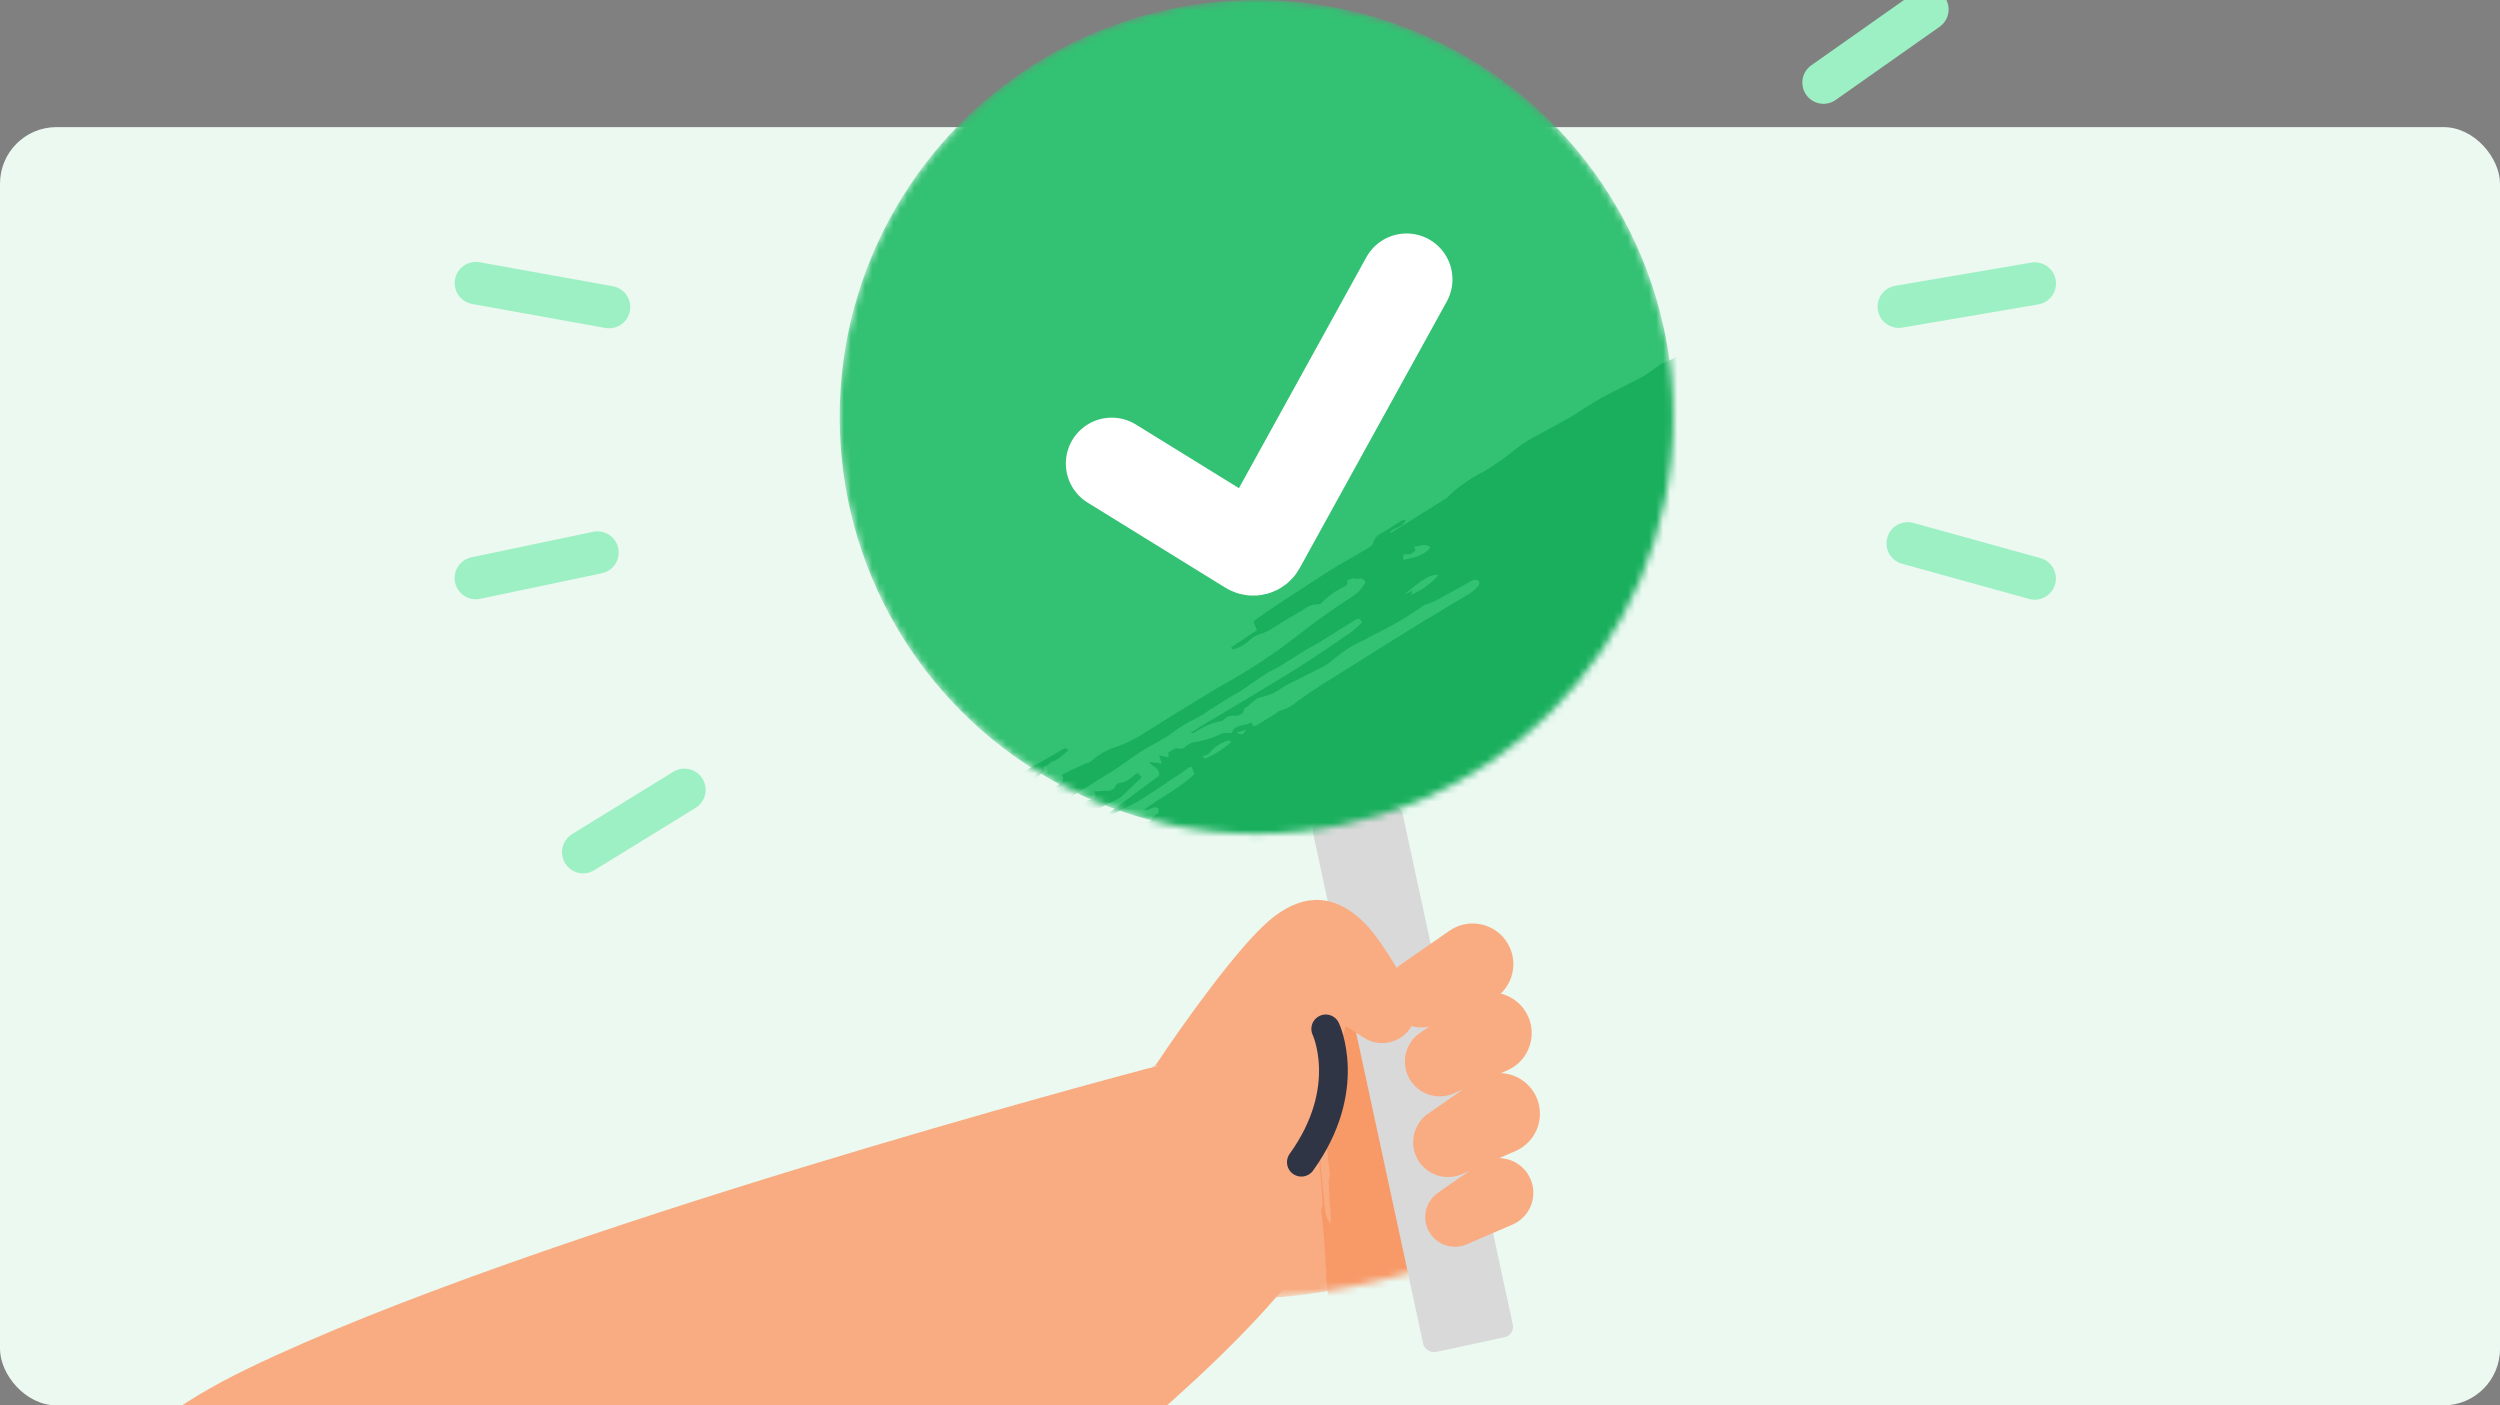
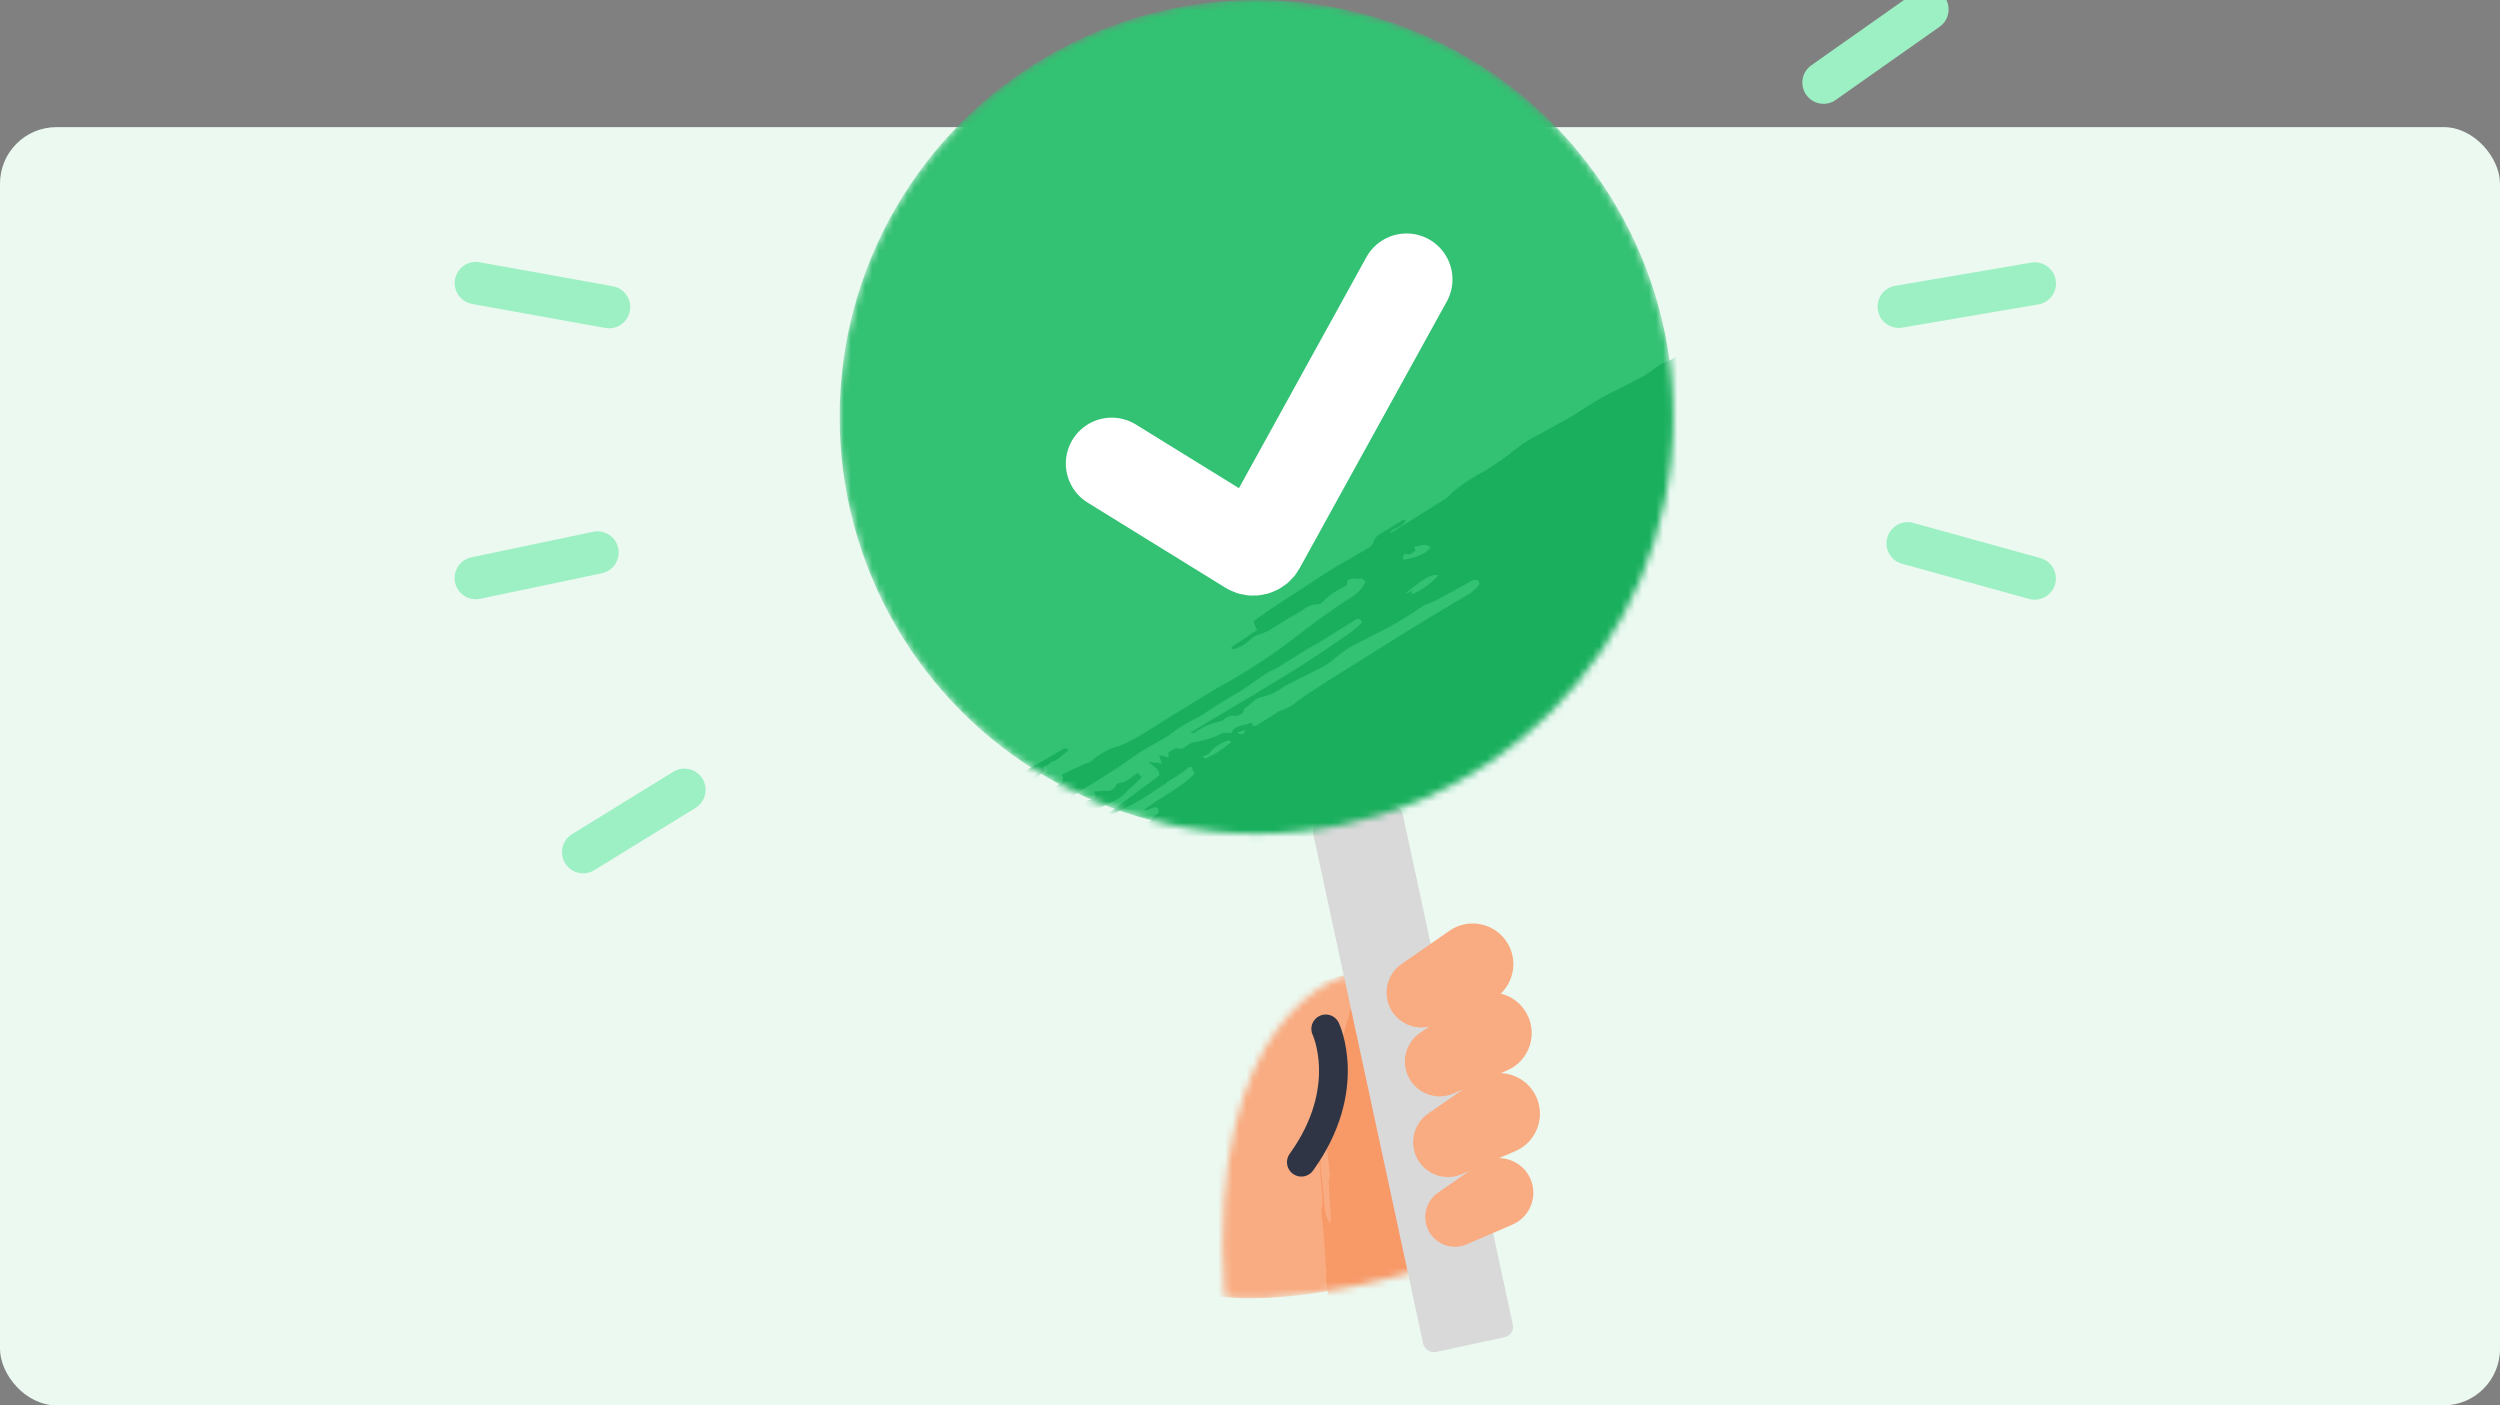
<svg xmlns="http://www.w3.org/2000/svg" width="354" height="199" viewBox="0 0 354 199" fill="none">
  <rect x="0" y="0" width="354" height="199" fill="#808080" stroke="none" />
  <g clip-path="url(#clip0_49150_11971)">
    <rect y="18" width="354" height="181" rx="8" fill="#EBF9F1" />
-     <path d="M9.979 238.9C9.979 238.9 -5.36 213.379 35.014 193.825C75.389 174.271 161.562 151.555 161.562 151.555C161.562 151.555 178.529 145.769 189.09 165.295C196.516 179.023 129.994 230.79 100.428 242.691C54.411 261.209 22.921 273.737 9.979 238.9Z" fill="#F9AB81" />
    <mask id="mask0_49150_11971" style="mask-type:alpha" maskUnits="userSpaceOnUse" x="158" y="137" width="53" height="47">
-       <path d="M209.672 177.026C209.672 177.026 188.425 185.054 173.421 183.675C160.44 182.483 153.407 160.096 162.026 152.108C170.645 144.12 189.504 137.262 193.19 137.804C202.711 139.383 214.559 163.5 209.672 177.026Z" fill="#F9AB81" />
+       <path d="M209.672 177.026C209.672 177.026 188.425 185.054 173.421 183.675C170.645 144.12 189.504 137.262 193.19 137.804C202.711 139.383 214.559 163.5 209.672 177.026Z" fill="#F9AB81" />
    </mask>
    <g mask="url(#mask0_49150_11971)">
      <path d="M209.672 177.026C209.672 177.026 188.425 185.054 173.421 183.675C160.44 182.483 153.407 160.096 162.026 152.108C170.645 144.12 189.504 137.262 193.19 137.804C202.711 139.383 214.559 163.5 209.672 177.026Z" fill="#F9AB81" />
      <path d="M196.277 127.947C196.67 127.407 197.147 126.939 197.689 126.563C198.144 126.249 198.789 126.034 199.191 126.415C199.328 126.572 199.43 126.758 199.49 126.96C199.726 127.587 200.901 135.521 200.748 135.509C200.596 135.498 200.574 135.495 200.488 135.482C200.347 135.847 200.664 136.215 200.415 136.563C200.415 136.563 200.453 136.605 200.456 136.634C200.537 136.99 200.63 137.35 200.689 137.708C200.72 137.971 200.75 138.229 200.748 138.496L200.86 139.822C200.872 139.925 200.887 140.051 200.668 140.088C200.646 139.905 200.576 139.739 200.55 139.563C200.492 139.406 200.472 139.237 200.492 139.071C200.555 138.895 200.379 138.771 200.44 138.631C200.543 138.363 200.215 138.477 200.185 138.359C200.169 138.163 200.114 137.972 200.024 137.798C199.958 137.719 199.918 137.621 199.911 137.517C199.904 137.413 199.929 137.31 199.984 137.223C200.013 137.185 199.972 137.12 199.964 137.057L199.96 137.023L200.122 136.969C200.118 136.935 200.147 136.902 200.14 136.886C200.012 136.476 199.823 136.09 199.58 135.74C199.548 135.703 199.526 135.613 199.562 135.585C199.703 135.453 199.672 135.381 199.524 135.265C199.377 135.149 199.621 134.993 199.637 134.846C199.653 134.699 199.572 134.674 199.539 134.585C199.372 134.118 199.298 133.622 199.323 133.126C199.315 133.057 199.362 132.988 199.344 132.926L198.961 131.812C198.796 131.976 198.885 132.157 198.905 132.329C198.944 132.66 198.983 132.992 199.021 133.318C199.06 133.644 199.057 133.998 199.091 134.336C199.125 134.674 199.223 134.987 199.207 135.32C199.223 135.834 199.437 136.371 199.003 136.863L199.315 137.047C199.312 137.233 199.298 137.418 199.275 137.602C199.285 137.694 199.178 137.776 199.16 137.865C199.143 137.954 199.402 137.924 199.277 138.049C199.026 138.293 199.164 138.561 199.194 138.812C199.223 139.064 199.316 139.233 199.604 139.164L199.621 139.782L199.613 140.525C199.631 140.674 199.539 140.842 199.593 140.974C199.763 141.524 199.801 142.106 199.704 142.672C199.665 143.107 199.668 143.546 199.713 143.981C199.908 145.64 200.104 147.298 200.267 148.967C200.352 150.357 200.515 151.741 200.755 153.113L201.156 155.002C201.223 155.331 201.295 155.659 201.351 155.988C201.462 156.648 201.584 157.306 201.657 157.97C201.71 158.314 201.846 158.639 202.053 158.915C202.444 158.915 202.355 158.59 202.522 158.437C202.597 158.364 202.561 158.2 202.574 158.077L202.57 158.042C202.242 157.959 202.37 157.718 202.331 157.531C202.314 157.073 202.219 156.621 202.051 156.196C202.046 156.156 202.038 156.087 202.072 156.043C202.207 155.749 202.233 155.414 202.145 155.1C202.11 154.797 202.101 154.491 202.071 154.187C202.041 153.883 201.997 153.558 201.96 153.244C201.925 153.012 201.918 152.777 201.939 152.544C202 152.287 201.987 152.017 201.903 151.766C201.789 151.414 201.767 151.038 201.842 150.677L201.974 150.661L202.232 152.371C202.391 152.352 202.551 152.38 202.725 152.382C202.759 152.475 202.787 152.571 202.808 152.668C202.903 153.237 202.998 153.805 203.077 154.376C203.197 155.4 203.368 156.423 203.489 157.447C203.575 158.179 203.611 158.917 203.682 159.657C203.705 159.857 203.704 160.13 203.852 160.246C203.937 160.315 204.006 160.403 204.053 160.505C204.1 160.606 204.123 160.717 204.121 160.829L204.282 162.195C204.277 162.266 204.263 162.336 204.24 162.403C203.872 162.076 204.152 161.66 203.971 161.304C203.949 161.353 203.925 161.385 203.927 161.408L204.348 164.977C204.362 165.03 204.38 165.082 204.399 165.133C204.484 165.355 204.55 165.584 204.597 165.817C204.719 166.381 204.786 166.956 204.799 167.533L204.804 167.573C204.884 168.261 205.006 168.944 205.168 169.618C205.281 170.107 205.34 170.608 205.344 171.11C205.393 171.818 205.415 172.523 205.481 173.222C205.552 173.828 205.652 174.437 205.695 175.041C205.746 175.899 205.737 176.776 205.779 177.606C205.818 177.978 205.877 178.349 205.954 178.716C205.972 178.791 205.981 178.867 205.981 178.944C205.928 179.371 205.956 179.805 206.065 180.222C206.207 180.65 206.22 181.111 206.103 181.545C206.067 181.862 206.083 182.184 206.148 182.497C206.451 182.548 206.285 182.759 206.307 182.895C206.329 183.073 206.33 183.252 206.308 183.429C206.296 183.558 206.201 183.702 206.237 183.82C206.361 184.251 206.527 184.669 206.73 185.066C206.942 185.377 207.082 185.734 207.138 186.108C207.19 186.978 207.252 187.835 207.317 188.72L207.479 190.666C207.572 191.456 207.62 192.244 207.713 193.034C207.772 193.531 207.831 194.029 207.939 194.521C207.987 194.932 208.118 195.334 208.2 195.742C208.25 196.408 208.245 197.076 208.184 197.739C208.188 197.843 208.2 197.946 208.22 198.048L208.24 198.214L208.251 198.305L208.255 198.345L208.259 198.374C208.297 198.454 208.349 198.527 208.412 198.588C208.279 198.783 208.252 199.076 208.364 199.08L208.542 198.885C208.569 199.114 208.589 199.28 208.577 199.461C208.547 199.708 208.544 199.957 208.569 200.204C208.684 200.66 208.866 201.109 209.014 201.561C209.074 201.745 209.124 201.933 209.164 202.123C209.195 202.386 209.253 202.646 209.295 202.908C209.473 203.552 209.599 204.21 209.672 204.875C209.69 205.882 209.752 206.884 209.808 207.88C209.852 208.676 209.912 209.469 209.965 210.257L210.04 211.408C209.846 211.515 209.639 211.594 209.425 211.643C209.06 211.753 208.67 211.748 208.306 211.629C208.226 211.618 208.144 211.627 208.069 211.657C207.704 211.735 207.34 211.819 206.981 211.901C206.513 212.009 206.04 212.117 205.573 212.23C205.257 212.285 204.945 212.359 204.638 212.45C204.32 212.573 203.98 212.627 203.64 212.608C203.218 212.571 202.794 212.603 202.383 212.704C201.845 212.86 201.284 212.913 200.726 212.858C200.6 212.859 200.474 212.874 200.351 212.903C199.938 212.951 199.523 213.029 199.1 213.096C198.969 212.978 199.001 212.725 198.701 212.737C197.88 212.788 197.143 212.463 196.347 212.388C196.221 212.372 196.099 212.331 195.986 212.268C195.541 211.994 195.031 211.853 194.514 211.862C194.57 211.432 194.194 211.227 193.906 211.105C193.535 211.027 193.157 211.009 192.782 211.051C192.753 210.904 192.687 210.767 192.591 210.653C192.496 210.539 192.373 210.453 192.236 210.402C192.051 210.31 191.886 210.179 191.75 210.019C191.541 209.765 191.402 209.48 191.197 209.209C190.902 208.847 190.72 208.4 190.677 207.93C190.657 207.806 190.626 207.683 190.584 207.564C190.531 207.35 190.467 207.137 190.424 206.916C190.343 206.468 190.284 206.011 190.203 205.562C190.122 205.114 189.997 204.717 189.953 204.293C189.875 203.63 189.863 202.964 189.802 202.304C189.744 201.807 189.685 201.309 189.6 200.821C189.561 200.489 189.483 200.162 189.445 199.836C189.395 199.413 189.346 198.995 189.296 198.572C189.223 197.954 189.178 197.333 189.077 196.713C188.976 196.093 189.17 195.467 188.948 194.861C188.943 194.821 188.939 194.781 188.934 194.741C188.929 194.127 188.946 193.516 188.902 192.907C188.843 192.067 188.739 191.233 188.651 190.396C188.653 189.819 188.619 189.242 188.548 188.669C188.411 187.913 188.321 187.149 188.279 186.381C188.258 186.204 188.287 186.021 188.271 185.837C188.206 185.05 188.146 184.257 188.064 183.467C187.997 182.895 187.929 182.323 187.862 181.751C187.824 181.431 187.787 181.116 187.794 180.796C187.801 180.477 187.826 180.213 187.804 179.931C187.781 179.493 187.701 179.056 187.678 178.618C187.659 178.464 187.703 178.314 187.691 178.165C187.651 177.543 187.594 176.918 187.549 176.297C187.491 175.469 187.443 174.639 187.363 173.814C187.278 173.093 187.166 172.376 187.108 171.652C187.068 171.416 187.087 171.174 187.165 170.949C187.268 170.705 187.305 170.437 187.275 170.171L187.216 169.337L186.993 166.545C186.913 165.627 186.822 164.716 186.747 163.797C186.741 163.745 186.786 163.694 186.812 163.638L186.917 163.626C186.964 164.026 186.962 164.433 186.997 164.828L187.301 168.121L187.614 171.111C187.635 171.446 187.689 171.777 187.776 172.101C187.919 172.478 188.086 172.846 188.274 173.202C188.319 173.166 188.356 173.12 188.382 173.068C188.409 173.016 188.425 172.959 188.428 172.9C188.434 172.47 188.439 172.04 188.417 171.614C188.394 171.187 188.313 170.733 188.294 170.289C188.239 169.443 188.206 168.594 188.168 167.746C188.124 167.556 188.123 167.357 188.166 167.167C188.313 166.699 188.337 166.198 188.236 165.715C188.083 163.616 187.627 161.397 187.764 159.293C187.903 157.294 188.47 155.325 188.645 153.304C188.871 151.472 189.267 149.668 189.826 147.917L194.088 132.977C194.645 131.213 195.219 129.347 196.277 127.947ZM200.545 160.624L200.522 160.806L200.524 161.067L200.36 160.906C200.317 161.533 200.429 162.163 200.687 162.735C200.92 162.388 200.896 162.038 200.542 160.601L200.545 160.624ZM202.719 162.2C202.627 162.196 202.536 162.183 202.446 162.162C202.428 162.008 202.359 161.796 202.447 161.693C202.658 161.442 202.455 161.425 202.278 161.347C202.165 161.906 201.977 162.444 202.265 162.995C202.694 162.794 202.521 162.42 202.716 162.177L202.719 162.2ZM197.5 149.478L197.582 148.941C197.251 149.119 197.381 149.272 197.497 149.449L197.5 149.478ZM197.021 146.832C197.017 147.369 197.092 147.903 197.242 148.418C197.274 148.412 197.307 148.408 197.341 148.407C197.371 148.357 197.391 148.301 197.4 148.243C197.45 147.855 197.388 147.458 197.221 147.104C197.151 146.985 197.187 146.818 197.214 146.665C197.192 146.67 197.17 146.672 197.148 146.672C197.098 146.678 197.011 146.746 197.018 146.804L197.021 146.832ZM195.241 142.623C195.509 142.766 195.206 143.178 195.667 143.205C195.937 143.029 195.711 142.73 195.912 142.44C196.155 143.606 196.132 144.734 196.52 145.848C196.663 145.831 196.789 145.856 196.924 145.864C196.919 145.818 196.981 145.776 196.977 145.747C196.956 145.564 196.896 145.391 196.87 145.215C196.844 145.038 196.828 144.86 196.807 144.683C196.786 144.506 196.766 144.334 196.718 144.16C196.65 143.588 196.539 143.021 196.488 142.448C196.437 141.874 196.45 141.368 196.442 140.824C196.435 140.766 196.478 140.703 196.587 140.633L197.267 144.032C197.639 144.254 197.851 143.916 198.204 143.828L197.808 144.455C197.95 144.473 198.075 144.487 198.284 144.509L197.949 144.937L198.199 145.024C198.221 145.212 198.296 145.47 198.184 145.605C197.965 145.834 198.128 146.029 198.124 146.238C198.132 146.307 198.142 146.387 198.149 146.444C197.963 146.999 197.877 147.585 197.894 148.173C197.843 148.348 197.769 148.515 197.673 148.669C198.018 148.941 197.794 149.316 197.759 149.679L197.729 149.903C197.545 149.855 197.454 149.936 197.472 150.09C197.521 150.502 197.57 150.919 197.618 151.331C197.63 151.428 197.687 151.532 197.652 151.617C197.588 151.975 197.61 152.345 197.717 152.694C197.916 153.766 198.032 154.843 198.158 155.918C198.32 157.291 198.481 158.657 198.643 160.03C198.794 161.317 198.896 162.609 199.031 163.898C199.067 164.105 199.13 164.307 199.219 164.497C199.226 164.554 199.403 164.631 199.434 164.616C199.514 164.564 199.577 164.488 199.615 164.398C199.632 164.316 199.632 164.231 199.614 164.149L199.484 162.146C199.46 161.94 199.496 161.727 199.506 161.523C199.52 161.454 199.527 161.383 199.525 161.312C199.328 160.188 199.229 159.049 199.231 157.908C199.182 157.496 199.223 157.08 199.179 156.662C199.135 156.244 199.059 155.98 198.997 155.639C198.925 155.397 198.873 155.149 198.843 154.898C198.811 154.107 198.807 153.313 198.781 152.522C198.776 152.413 198.763 152.304 198.742 152.196L198.689 151.744C198.697 151.46 198.733 151.178 198.797 150.902C198.843 150.537 198.625 150.256 198.625 149.919C198.614 149.828 198.426 149.746 198.409 149.649C198.385 149.494 198.411 149.336 198.484 149.2C198.54 149.115 198.574 149.017 198.585 148.915C198.595 148.812 198.581 148.709 198.544 148.613C198.513 148.535 198.512 148.447 198.543 148.369C198.665 147.842 198.677 147.293 198.577 146.759C198.577 146.759 198.604 146.71 198.665 146.604L198.751 147.336C198.951 149.365 199.133 151.39 199.366 153.416C199.51 154.634 199.714 155.845 199.907 157.057C199.967 157.315 200.045 157.567 200.141 157.812C200.455 157.775 200.432 157.627 200.415 157.479L200.151 155.243C200.118 154.962 200.117 154.667 200.092 154.409C200.021 153.802 199.949 153.196 199.878 152.59C199.85 152.356 199.878 152.115 199.85 151.88C199.779 151.28 199.653 150.68 199.566 150.081C199.541 149.875 199.545 149.666 199.52 149.46L199.355 148.053C199.295 147.785 199.263 147.511 199.258 147.236C199.256 146.621 199.184 146.009 199.044 145.411C198.976 144.839 198.968 144.295 198.902 143.735C198.836 143.174 198.712 142.597 198.628 142.027C198.593 141.724 198.557 141.421 198.522 141.124L198.32 139.408C198.262 138.916 198.204 138.424 198.145 137.927C198.101 137.555 198.057 137.177 198.011 136.783C197.987 136.675 197.957 136.568 197.923 136.463C197.917 136.411 197.851 136.332 197.871 136.312C198.209 136 197.848 135.735 197.838 135.412C197.819 134.899 197.759 134.388 197.658 133.885C197.585 133.596 197.493 133.312 197.385 133.035C197.378 132.978 197.316 132.922 197.333 132.879C197.573 132.312 197.206 131.798 197.142 131.261C197.154 131.364 197.167 131.472 197.136 131.586C197.13 131.72 197.075 131.847 196.982 131.94C196.975 131.883 196.909 131.839 196.908 131.787C196.884 131.581 196.92 131.368 196.924 131.164C196.928 130.961 196.796 130.93 196.576 130.91C196.618 131.264 196.614 131.613 196.654 131.956C196.702 132.296 196.68 132.643 196.59 132.972C196.555 133.359 196.601 133.749 196.725 134.116C196.733 134.185 196.916 134.227 197.006 134.274C197.066 134.783 197.053 135.295 197.118 135.798C197.189 136.398 197.342 136.989 197.44 137.586C197.46 137.752 197.391 137.928 197.427 138.087C197.546 138.624 197.412 139.19 197.679 139.71C197.744 139.835 197.681 140.005 197.671 140.157C197.661 140.309 197.753 140.426 198.013 140.407C197.927 140.626 197.836 140.851 197.739 141.071C197.686 141.159 197.664 141.264 197.676 141.368C197.688 141.472 197.734 141.569 197.807 141.643C197.83 141.677 197.844 141.716 197.849 141.757C197.854 141.798 197.849 141.839 197.834 141.877C197.669 142.279 197.885 142.643 197.908 143.028C197.798 143.041 197.682 143.096 197.595 143.123L197.107 141.632C197.084 141.553 197.074 141.469 197.078 141.387C197.065 140.947 197.063 140.501 197.045 140.063C197.048 139.91 197.007 139.759 196.927 139.63C196.602 139.245 196.67 138.779 196.57 138.35C196.466 137.871 196.386 137.387 196.332 136.899C196.31 136.735 196.306 136.568 196.318 136.402C196.338 136.315 196.34 136.223 196.324 136.134C196.307 136.045 196.273 135.961 196.224 135.886C196.158 135.778 196.119 135.655 196.109 135.528C196.089 134.842 196.009 134.158 195.868 133.486C195.853 133.32 195.854 133.153 195.871 132.987C195.878 132.638 195.807 132.291 195.662 131.974C195.573 131.828 195.621 131.62 195.6 131.442L195.478 130.407C195.475 130.311 195.464 130.215 195.444 130.121C195.392 129.918 194.263 130.573 194.426 131.534C194.59 132.495 194.739 133.434 194.879 134.38C194.98 135.238 195.081 136.096 195.209 136.95C195.353 137.931 195.529 138.907 195.689 139.88C195.707 140.035 195.724 140.183 195.742 140.338C195.749 140.423 195.737 140.509 195.708 140.588C195.679 140.668 195.633 140.74 195.573 140.798C195.45 140.972 195.342 141.157 195.253 141.352C195.245 141.371 195.243 141.391 195.245 141.411C195.247 141.431 195.255 141.45 195.267 141.466C195.475 141.674 195.51 141.873 195.278 142.086C195.245 142.089 195.287 142.166 195.259 142.21C195.231 142.254 195.157 142.575 195.237 142.595L195.241 142.623ZM194.666 136.226C194.98 135.667 194.952 135.572 194.489 135.574L194.666 136.226Z" fill="#F89968" />
    </g>
    <rect x="185.605" y="116.466" width="12.974" height="77.026" rx="1.492" transform="rotate(-12.172 185.605 116.466)" fill="#D9D9D9" />
    <path d="M198.456 136.51L205.249 131.794C208.049 129.85 211.915 130.749 213.569 133.73C215.224 136.71 213.942 140.467 210.811 141.814L203.215 145.084C200.891 146.085 198.186 145.162 196.958 142.949C195.73 140.736 196.377 137.953 198.456 136.51Z" fill="#F9AB81" />
    <path d="M201.053 146.271L207.846 141.554C210.646 139.61 214.512 140.51 216.166 143.49C217.82 146.471 216.538 150.228 213.407 151.575L205.812 154.845C203.487 155.845 200.783 154.922 199.555 152.71C198.327 150.497 198.974 147.714 201.053 146.271Z" fill="#F9AB81" />
    <path d="M202.22 157.693L209.013 152.977C211.813 151.033 215.679 151.933 217.333 154.913C218.987 157.893 217.705 161.65 214.574 162.998L206.979 166.268C204.654 167.268 201.95 166.345 200.722 164.133C199.494 161.92 200.141 159.137 202.22 157.693Z" fill="#F9AB81" />
    <path d="M203.621 168.887L209.413 164.866C211.8 163.208 215.096 163.975 216.506 166.516C217.917 169.057 216.824 172.26 214.155 173.409L207.679 176.197C205.697 177.05 203.391 176.263 202.344 174.376C201.297 172.49 201.849 170.117 203.621 168.887Z" fill="#F9AB81" />
-     <path d="M180.025 130.094C175.449 133.796 167.225 145.414 163.685 150.76C168.232 157.471 178.683 169.92 184.116 166.029C189.549 162.138 188.235 149.026 186.899 142.956L193.136 146.943C194.875 148.054 197.129 147.928 198.733 146.63C200.5 145.2 201.025 142.725 199.917 140.741C197.961 137.24 195.326 132.89 193.466 130.954C190.261 127.616 185.745 125.466 180.025 130.094Z" fill="#F9AB81" />
    <path d="M187.727 145.693C187.727 145.693 191.761 154.162 184.274 164.565" stroke="#2F3545" stroke-width="4.074" stroke-linecap="round" stroke-linejoin="round" />
    <mask id="mask1_49150_11971" style="mask-type:alpha" maskUnits="userSpaceOnUse" x="118" y="0" width="119" height="119">
      <circle cx="177.923" cy="59.029" r="59.029" fill="#33C173" />
    </mask>
    <g mask="url(#mask1_49150_11971)">
      <circle cx="177.923" cy="59.029" r="59.029" fill="#33C173" />
      <path d="M128 129.722C126.32 129.404 124.716 128.812 123.251 127.969C122.026 127.261 120.822 126.004 121.265 124.655C121.479 124.166 121.798 123.727 122.199 123.367C123.393 122.134 140.467 110.732 140.608 111.097C140.749 111.461 140.767 111.517 140.83 111.729C141.828 111.657 142.334 110.52 143.413 110.716C143.413 110.716 143.468 110.581 143.531 110.542C144.265 109.965 144.997 109.356 145.762 108.827C146.337 108.468 146.9 108.116 147.52 107.828L150.467 106.119C150.692 105.978 150.967 105.806 151.294 106.272C150.894 106.522 150.586 106.865 150.206 107.119C149.907 107.425 149.538 107.656 149.132 107.792C148.656 107.838 148.562 108.383 148.169 108.394C147.438 108.449 148.06 109.082 147.82 109.282C147.384 109.534 147.002 109.87 146.699 110.269C146.588 110.508 146.403 110.708 146.171 110.838C145.938 110.968 145.672 111.022 145.411 110.99C145.291 110.965 145.186 111.131 145.049 111.217L144.974 111.264L144.673 110.95C144.598 110.997 144.49 110.964 144.46 110.999C143.652 111.743 142.963 112.603 142.42 113.548C142.37 113.663 142.185 113.812 142.083 113.759C141.622 113.579 141.489 113.728 141.383 114.197C141.276 114.666 140.647 114.272 140.289 114.395C139.932 114.519 139.962 114.734 139.792 114.907C138.895 115.805 137.827 116.519 136.653 117.005C136.503 117.099 136.29 117.065 136.168 117.175L134.007 119.281C134.568 119.482 134.89 119.08 135.265 118.845C135.99 118.392 136.715 117.938 137.427 117.493C138.14 117.047 138.962 116.666 139.707 116.217C140.452 115.768 141.069 115.197 141.857 114.872C143.03 114.273 144.039 113.189 145.652 113.654L145.735 112.731C146.169 112.535 146.613 112.363 147.065 112.217C147.265 112.092 147.573 112.251 147.799 112.194C148.024 112.137 147.67 111.571 148.096 111.723C148.935 112.036 149.404 111.424 149.954 111.08C150.504 110.736 150.793 110.337 150.319 109.746L151.732 109.03L153.46 108.234C153.785 108.03 154.273 108.06 154.52 107.788C155.606 106.794 156.913 106.068 158.328 105.674C159.378 105.288 160.39 104.801 161.349 104.22C164.973 101.953 168.598 99.685 172.28 97.482C175.404 95.763 178.43 93.87 181.342 91.813L185.276 88.816C185.963 88.303 186.643 87.777 187.345 87.287C188.75 86.308 190.14 85.305 191.597 84.41C192.334 83.909 192.937 83.239 193.35 82.459C192.923 81.553 192.266 82.115 191.73 81.898C191.479 81.803 191.139 82.066 190.839 82.17L190.764 82.217C190.931 83.067 190.233 83.035 189.843 83.329C188.801 83.87 187.859 84.585 187.059 85.439C186.971 85.494 186.821 85.588 186.681 85.558C185.855 85.568 185.051 85.874 184.42 86.42C183.758 86.835 183.058 87.189 182.388 87.591C181.718 87.993 181.013 88.451 180.325 88.881C179.828 89.216 179.292 89.489 178.73 89.695C178.069 89.837 177.457 90.161 176.967 90.63C176.28 91.28 175.432 91.741 174.515 91.963L174.334 91.674L178.008 89.208C177.79 88.859 177.679 88.459 177.496 88.055C177.673 87.873 177.864 87.704 178.065 87.548C179.277 86.706 180.49 85.864 181.724 85.058C183.962 83.658 186.144 82.142 188.381 80.743C189.981 79.742 191.649 78.849 193.284 77.877C193.721 77.603 194.354 77.308 194.461 76.839C194.527 76.566 194.657 76.309 194.84 76.09C195.023 75.871 195.254 75.695 195.514 75.577L198.502 73.708C198.672 73.643 198.849 73.6 199.029 73.579C198.674 74.79 197.405 74.595 196.78 75.404C196.918 75.402 197.018 75.423 197.068 75.392L204.868 70.513C204.974 70.421 205.076 70.324 205.172 70.222C205.593 69.783 206.05 69.379 206.539 69.015C207.712 68.117 208.968 67.331 210.289 66.669L210.376 66.615C211.882 65.675 213.329 64.647 214.71 63.535C215.719 62.736 216.813 62.052 217.973 61.494C219.555 60.605 221.163 59.783 222.71 58.865C224.035 58.036 225.335 57.14 226.685 56.379C228.615 55.322 230.653 54.382 232.528 53.377C233.348 52.878 234.142 52.337 234.905 51.756C235.06 51.634 235.228 51.529 235.405 51.443C236.451 51.1 237.425 50.559 238.271 49.852C239.106 49.055 240.159 48.519 241.291 48.314C242.064 48.05 242.792 47.663 243.444 47.168C243.232 46.413 243.901 46.564 244.193 46.365C244.579 46.119 244.993 45.922 245.426 45.778C245.738 45.666 246.177 45.727 246.409 45.514C247.271 44.755 248.056 43.916 248.754 43.009C249.241 42.179 249.914 41.465 250.72 40.925C252.675 39.852 254.59 38.772 256.568 37.652L260.895 35.146C262.62 34.067 264.393 33.092 266.118 32.013C267.205 31.332 268.292 30.652 269.312 29.864C270.212 29.301 270.999 28.557 271.854 27.922C273.338 27.077 274.89 26.358 276.492 25.774C276.728 25.652 276.954 25.51 277.167 25.352L277.53 25.125L277.73 25L277.817 24.945L277.88 24.906C278.024 24.73 278.135 24.53 278.206 24.316C278.805 24.411 279.513 24.153 279.399 23.888L278.753 23.689C279.253 23.377 279.616 23.15 280.048 22.98C280.651 22.779 281.231 22.512 281.776 22.184C282.706 21.418 283.545 20.508 284.43 19.67C284.79 19.328 285.169 19.006 285.566 18.707C286.141 18.348 286.679 17.928 287.239 17.544C288.536 16.428 289.921 15.416 291.38 14.518C293.69 13.374 295.941 12.134 298.186 10.914C299.978 9.943 301.748 8.936 303.514 7.949L306.096 6.518C306.556 6.848 306.965 7.24 307.312 7.684C307.968 8.407 308.383 9.313 308.506 10.287C308.568 10.485 308.679 10.663 308.83 10.805C309.41 11.565 310.002 12.317 310.587 13.057C311.347 14.022 312.115 14.999 312.887 15.956C313.361 16.625 313.873 17.267 314.42 17.878C315.054 18.48 315.55 19.207 315.879 20.015C316.254 21.032 316.793 21.978 317.476 22.819C318.427 23.892 319.163 25.135 319.648 26.486C319.787 26.777 319.959 27.052 320.16 27.304C320.725 28.207 321.36 29.083 321.978 29.987C321.848 30.42 321.228 30.623 321.585 31.305C322.6 33.15 322.654 35.21 323.353 37.134C323.453 37.444 323.493 37.771 323.47 38.1C323.323 39.432 323.555 40.766 324.141 41.952C323.085 42.294 323.022 43.389 323.054 44.19C323.28 45.131 323.654 46.028 324.161 46.848C323.852 47.078 323.606 47.38 323.448 47.726C323.289 48.072 323.223 48.449 323.256 48.821C323.244 49.351 323.123 49.877 322.901 50.367C322.542 51.127 322.035 51.763 321.631 52.535C321.116 53.613 320.282 54.521 319.241 55.136C318.975 55.319 318.726 55.526 318.496 55.752C318.059 56.109 317.637 56.491 317.172 56.832C316.222 57.51 315.23 58.147 314.28 58.825C313.33 59.503 312.548 60.227 311.616 60.793C310.166 61.7 308.638 62.455 307.178 63.318C306.091 63.998 305.003 64.679 303.966 65.411C303.241 65.865 302.569 66.403 301.857 66.848C300.932 67.427 300.019 67.998 299.094 68.576C297.744 69.421 296.357 70.205 295.032 71.117C293.707 72.03 292.046 72.265 290.887 73.442C290.799 73.497 290.712 73.552 290.624 73.607C289.209 74.291 287.776 74.919 286.414 75.688C284.536 76.745 282.719 77.899 280.879 79.016C279.541 79.644 278.243 80.355 276.993 81.145C275.393 82.29 273.723 83.335 271.994 84.273C271.606 84.515 271.151 84.649 270.744 84.888C268.994 85.898 267.224 86.905 265.484 87.96C264.234 88.742 262.984 89.524 261.734 90.306C261.034 90.744 260.346 91.174 259.599 91.507C258.851 91.841 258.213 92.073 257.586 92.432C256.598 92.966 255.673 93.628 254.686 94.162C254.348 94.373 253.953 94.436 253.621 94.627C252.225 95.4 250.84 96.216 249.453 97C247.6 98.042 245.733 99.059 243.91 100.149C242.335 101.134 240.798 102.18 239.186 103.105C238.684 103.457 238.102 103.676 237.497 103.742C236.82 103.772 236.157 103.979 235.576 104.341L233.711 105.39L227.494 108.961C225.456 110.152 223.446 111.359 221.401 112.538C221.289 112.608 221.121 112.563 220.963 112.561L220.82 112.332C221.695 111.785 222.638 111.346 223.515 110.83L230.803 106.523L237.38 102.526C238.132 102.111 238.84 101.623 239.494 101.069C240.211 100.323 240.88 99.536 241.497 98.71C241.364 98.646 241.218 98.61 241.069 98.606C240.919 98.601 240.769 98.628 240.629 98.684C239.628 99.142 238.628 99.6 237.665 100.119C236.703 100.637 235.741 101.323 234.733 101.853C232.835 102.906 230.908 103.911 228.987 104.928C228.594 105.239 228.135 105.457 227.647 105.565C226.403 105.737 225.217 106.23 224.211 106.994C219.521 109.643 214.885 113.13 209.865 115.114C205.086 116.981 199.909 117.824 195.04 119.631C190.552 121.113 185.944 122.172 181.28 122.794L142.038 129.283C137.344 129.925 132.399 130.639 128 129.722ZM198.955 84.079L199.403 83.933L200.003 83.641L199.811 84.197C201.31 83.611 202.644 82.661 203.685 81.438C202.629 81.278 201.844 81.719 198.905 84.11L198.955 84.079ZM200.223 77.322C200.315 77.538 200.385 77.763 200.435 77.993C200.097 78.205 199.682 78.598 199.347 78.506C198.536 78.294 198.719 78.782 198.733 79.276C200.149 78.926 201.6 78.772 202.561 77.501C201.626 76.729 200.949 77.537 200.173 77.353L200.223 77.322ZM176.492 103.324L175.158 103.723C175.933 104.294 176.145 103.826 176.429 103.363L176.492 103.324ZM170.893 107.329C172.139 106.751 173.295 105.994 174.323 105.083C174.271 105.015 174.226 104.943 174.187 104.867C174.039 104.852 173.888 104.866 173.744 104.909C172.789 105.217 171.94 105.795 171.305 106.569C171.105 106.862 170.68 106.96 170.294 107.067C170.33 107.112 170.36 107.16 170.385 107.212C170.453 107.32 170.706 107.446 170.831 107.368L170.893 107.329ZM163.101 116.057C163.137 115.28 164.424 115.53 163.982 114.434C163.277 114.003 162.834 114.85 161.942 114.704C164.374 112.865 167.01 111.685 169.163 109.567C168.967 109.254 168.889 108.935 168.758 108.614C168.658 108.677 168.493 108.579 168.43 108.619C168.03 108.869 167.696 109.195 167.316 109.45C166.936 109.704 166.541 109.935 166.153 110.177C165.766 110.419 165.391 110.654 165.041 110.957C163.791 111.738 162.601 112.617 161.329 113.362C160.056 114.108 158.871 114.632 157.621 115.247C157.496 115.325 157.303 115.295 157.02 115.12L164.143 109.826C164.251 108.72 163.237 108.601 162.647 107.881L164.53 108.11C164.416 107.762 164.313 107.458 164.135 106.95L165.492 107.257L165.418 106.583C165.83 106.325 166.345 105.869 166.781 105.982C167.55 106.238 167.824 105.647 168.311 105.426C168.461 105.332 168.636 105.223 168.761 105.145C170.248 104.966 171.698 104.524 173.041 103.841C173.503 103.767 173.97 103.757 174.43 103.81C174.683 102.713 175.795 102.822 176.675 102.506L177.226 102.329C177.317 102.808 177.602 102.931 177.94 102.72C178.84 102.157 179.752 101.586 180.652 101.023C180.864 100.89 181.042 100.646 181.277 100.632C182.176 100.389 183.008 99.932 183.697 99.303C185.961 97.668 188.326 96.222 190.676 94.752C193.676 92.876 196.663 91.007 199.663 89.131C202.475 87.371 205.355 85.721 208.19 83.997C208.63 83.687 209.027 83.321 209.369 82.908C209.494 82.83 209.481 82.335 209.411 82.279C209.202 82.152 208.957 82.089 208.707 82.099C208.499 82.15 208.302 82.244 208.132 82.375L203.639 84.868C203.189 85.149 202.656 85.298 202.174 85.499C201.998 85.541 201.826 85.603 201.664 85.685C199.279 87.372 196.75 88.847 194.109 90.093C193.209 90.656 192.201 91.018 191.281 91.577C190.361 92.135 189.834 92.599 189.114 93.117C188.632 93.548 188.114 93.939 187.567 94.285C185.771 95.224 183.939 96.103 182.136 97.029C181.887 97.16 181.649 97.309 181.423 97.475L180.436 98.093C179.77 98.386 179.078 98.611 178.37 98.765C177.474 99.058 177.061 99.869 176.283 100.238C176.083 100.364 176.099 100.89 175.894 101.035C175.562 101.259 175.167 101.371 174.771 101.352C174.514 101.316 174.249 101.343 174.001 101.431C173.753 101.519 173.528 101.666 173.348 101.857C173.201 102.014 172.999 102.11 172.785 102.125C171.432 102.419 170.148 102.994 169.022 103.809C169.022 103.809 168.876 103.8 168.566 103.776L170.166 102.775C174.643 100.092 179.131 97.452 183.563 94.696C186.225 93.031 188.805 91.233 191.399 89.459C191.929 89.039 192.428 88.581 192.891 88.09C192.461 87.404 192.144 87.619 191.819 87.823L186.932 90.88C186.319 91.263 185.637 91.589 185.067 91.929C183.742 92.758 182.417 93.587 181.092 94.416C180.58 94.736 179.992 94.936 179.479 95.257C178.167 96.078 176.917 97.027 175.628 97.884C175.178 98.166 174.69 98.387 174.24 98.668L171.165 100.592C170.609 101.024 170.01 101.399 169.378 101.71C167.959 102.388 166.621 103.225 165.391 104.204C164.141 104.986 162.891 105.601 161.666 106.367C160.441 107.133 159.241 108.051 158.014 108.869C157.351 109.284 156.689 109.698 156.039 110.105L152.289 112.45C151.214 113.123 150.139 113.795 149.052 114.476C148.24 114.984 147.415 115.5 146.552 116.039C146.328 116.213 146.113 116.398 145.908 116.593C145.795 116.664 145.683 116.901 145.615 116.877C144.523 116.438 144.305 117.562 143.567 117.94C142.401 118.544 141.284 119.243 140.23 120.028C139.642 120.513 139.086 121.035 138.564 121.589C138.439 121.668 138.377 121.874 138.259 121.881C136.682 121.945 135.897 123.358 134.722 124.093C134.947 123.953 135.184 123.804 135.482 123.752C135.8 123.619 136.153 123.608 136.471 123.72C136.346 123.798 136.316 124.001 136.196 124.059C135.746 124.34 135.213 124.49 134.738 124.703C134.263 124.916 134.336 125.256 134.53 125.788C135.305 125.303 136.115 124.93 136.865 124.461C137.601 123.979 138.427 123.651 139.288 123.498C140.22 123.156 141.073 122.622 141.788 121.934C141.938 121.841 141.835 121.369 141.847 121.11C142.959 120.415 144.157 119.883 145.249 119.183C146.562 118.362 147.761 117.36 149.036 116.479C149.398 116.252 149.881 116.218 150.209 115.963C151.321 115.1 152.779 114.791 153.688 113.602C153.908 113.314 154.371 113.276 154.733 113.133C155.096 112.99 155.266 112.649 154.937 112.068C155.537 112.027 156.158 111.99 156.773 111.974C157.036 112 157.303 111.936 157.531 111.794C157.758 111.652 157.932 111.44 158.023 111.192C158.076 111.102 158.151 111.025 158.24 110.969C158.33 110.913 158.431 110.879 158.536 110.871C159.647 110.813 160.251 109.916 161.119 109.44C161.269 109.681 161.522 109.891 161.68 110.06L158.765 112.822C158.606 112.963 158.424 113.077 158.227 113.158C157.225 113.668 156.195 114.162 155.199 114.684C154.842 114.844 154.539 115.104 154.327 115.431C153.792 116.603 152.638 116.956 151.756 117.659C150.761 118.424 149.728 119.137 148.659 119.797C148.301 120.027 147.921 120.22 147.524 120.373C147.299 120.423 147.085 120.518 146.897 120.653C146.709 120.789 146.551 120.96 146.432 121.157C146.254 121.427 146.013 121.652 145.73 121.814C144.163 122.61 142.669 123.544 141.268 124.605C140.9 124.822 140.512 125.003 140.11 125.145C139.294 125.511 138.569 126.056 137.993 126.737C137.754 127.105 137.218 127.222 136.831 127.465L134.569 128.88C134.349 128.992 134.14 129.123 133.944 129.271C133.531 129.613 136.283 131.51 138.328 130.08C140.372 128.65 142.382 127.276 144.419 125.917C146.294 124.745 148.169 123.572 150.006 122.339C152.118 120.934 154.185 119.456 156.262 118.023C156.6 117.812 156.925 117.609 157.262 117.397C157.452 117.289 157.663 117.222 157.88 117.203C158.096 117.183 158.312 117.211 158.513 117.285C159.05 117.381 159.597 117.426 160.145 117.42C160.197 117.417 160.247 117.401 160.291 117.374C160.335 117.346 160.371 117.308 160.395 117.263C160.647 116.553 161.069 116.256 161.816 116.559C161.861 116.631 161.991 116.45 162.123 116.467C162.256 116.485 163.082 116.303 163.039 116.096L163.101 116.057ZM148.924 124.389C147.287 124.274 147.097 124.443 147.609 125.513L148.924 124.389Z" fill="#19AF5D" />
    </g>
    <path d="M157.422 65.638L176.933 77.691C177.419 77.992 178.058 77.824 178.334 77.323L199.17 39.559" stroke="white" stroke-width="13" stroke-linecap="round" />
    <path d="M96.917 111.838L82.578 120.666" stroke="#9DF0C3" stroke-width="6" stroke-linecap="round" />
    <path d="M84.605 78.238L67.373 81.853" stroke="#9DF0C3" stroke-width="6" stroke-linecap="round" />
    <path d="M86.245 43.485L67.384 40.086" stroke="#9DF0C3" stroke-width="6" stroke-linecap="round" />
    <path d="M272.923 1.333L258.209 11.698" stroke="#9DF0C3" stroke-width="6" stroke-linecap="round" />
    <path d="M288.128 40.146L268.862 43.428" stroke="#9DF0C3" stroke-width="6" stroke-linecap="round" />
    <path d="M288.117 81.914L270.129 76.938" stroke="#9DF0C3" stroke-width="6" stroke-linecap="round" />
  </g>
  <defs>
    <clipPath id="clip0_49150_11971">
      <rect width="354" height="199" rx="8" fill="white" />
    </clipPath>
  </defs>
</svg>